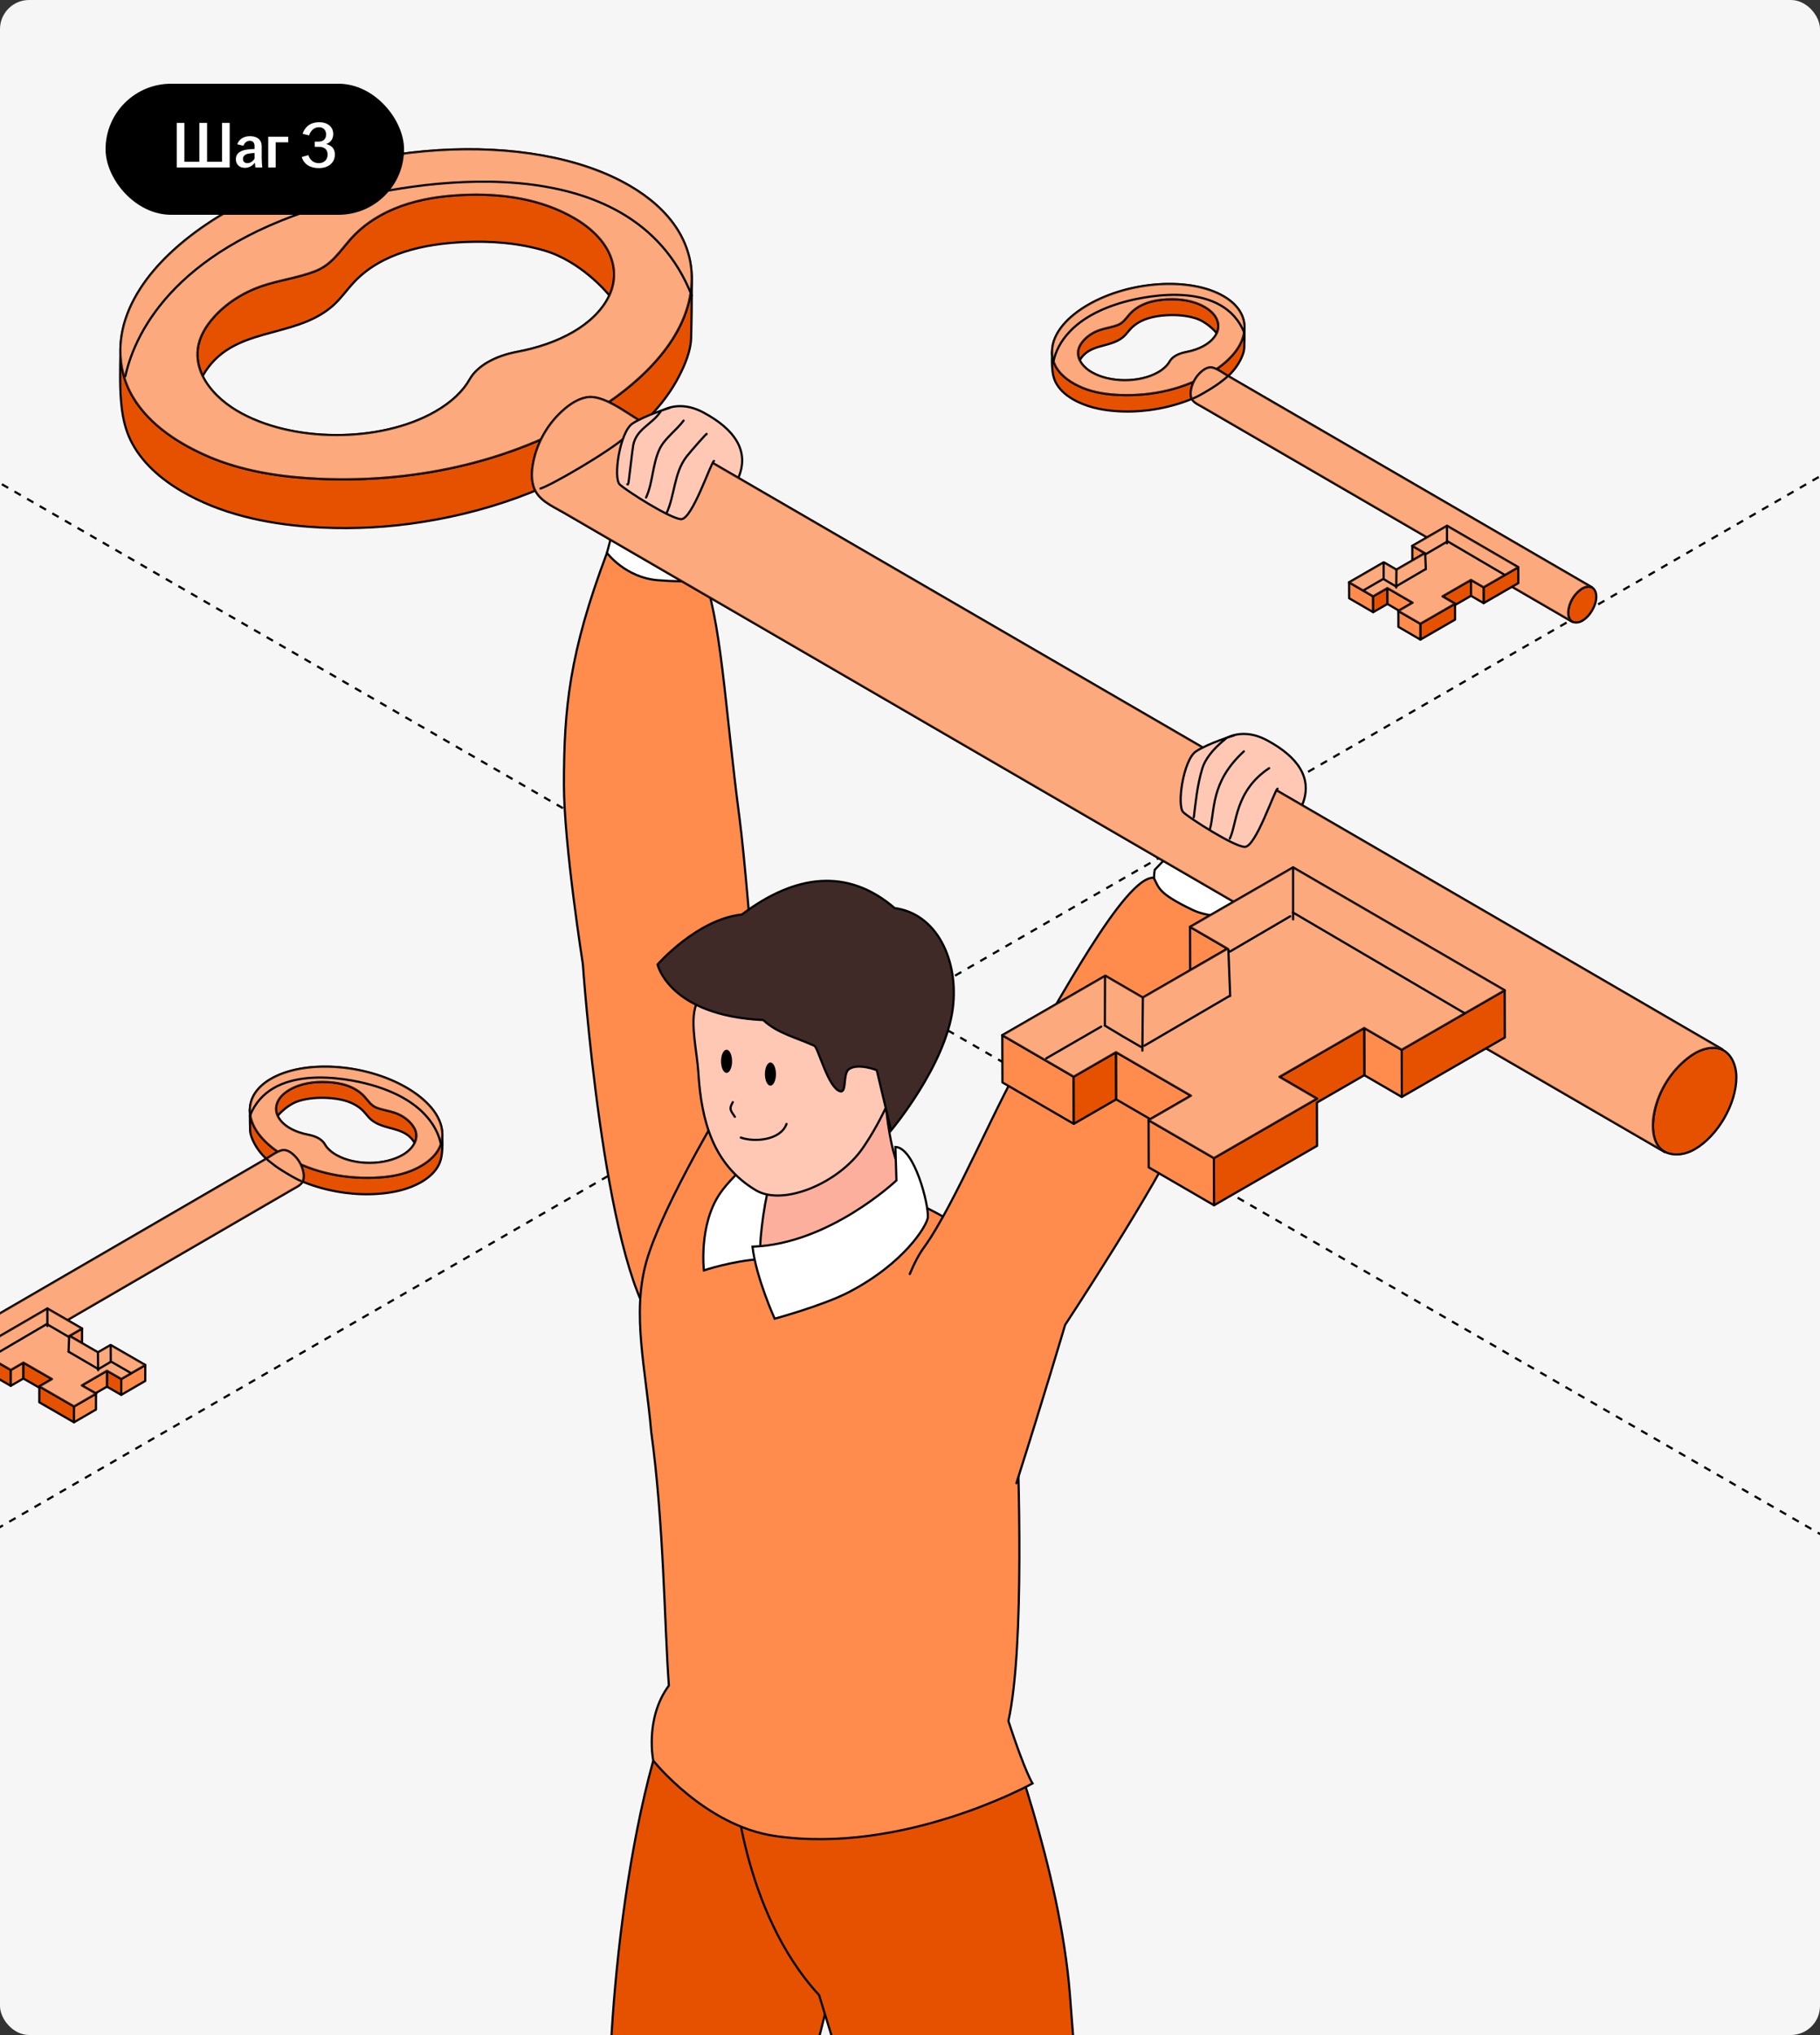
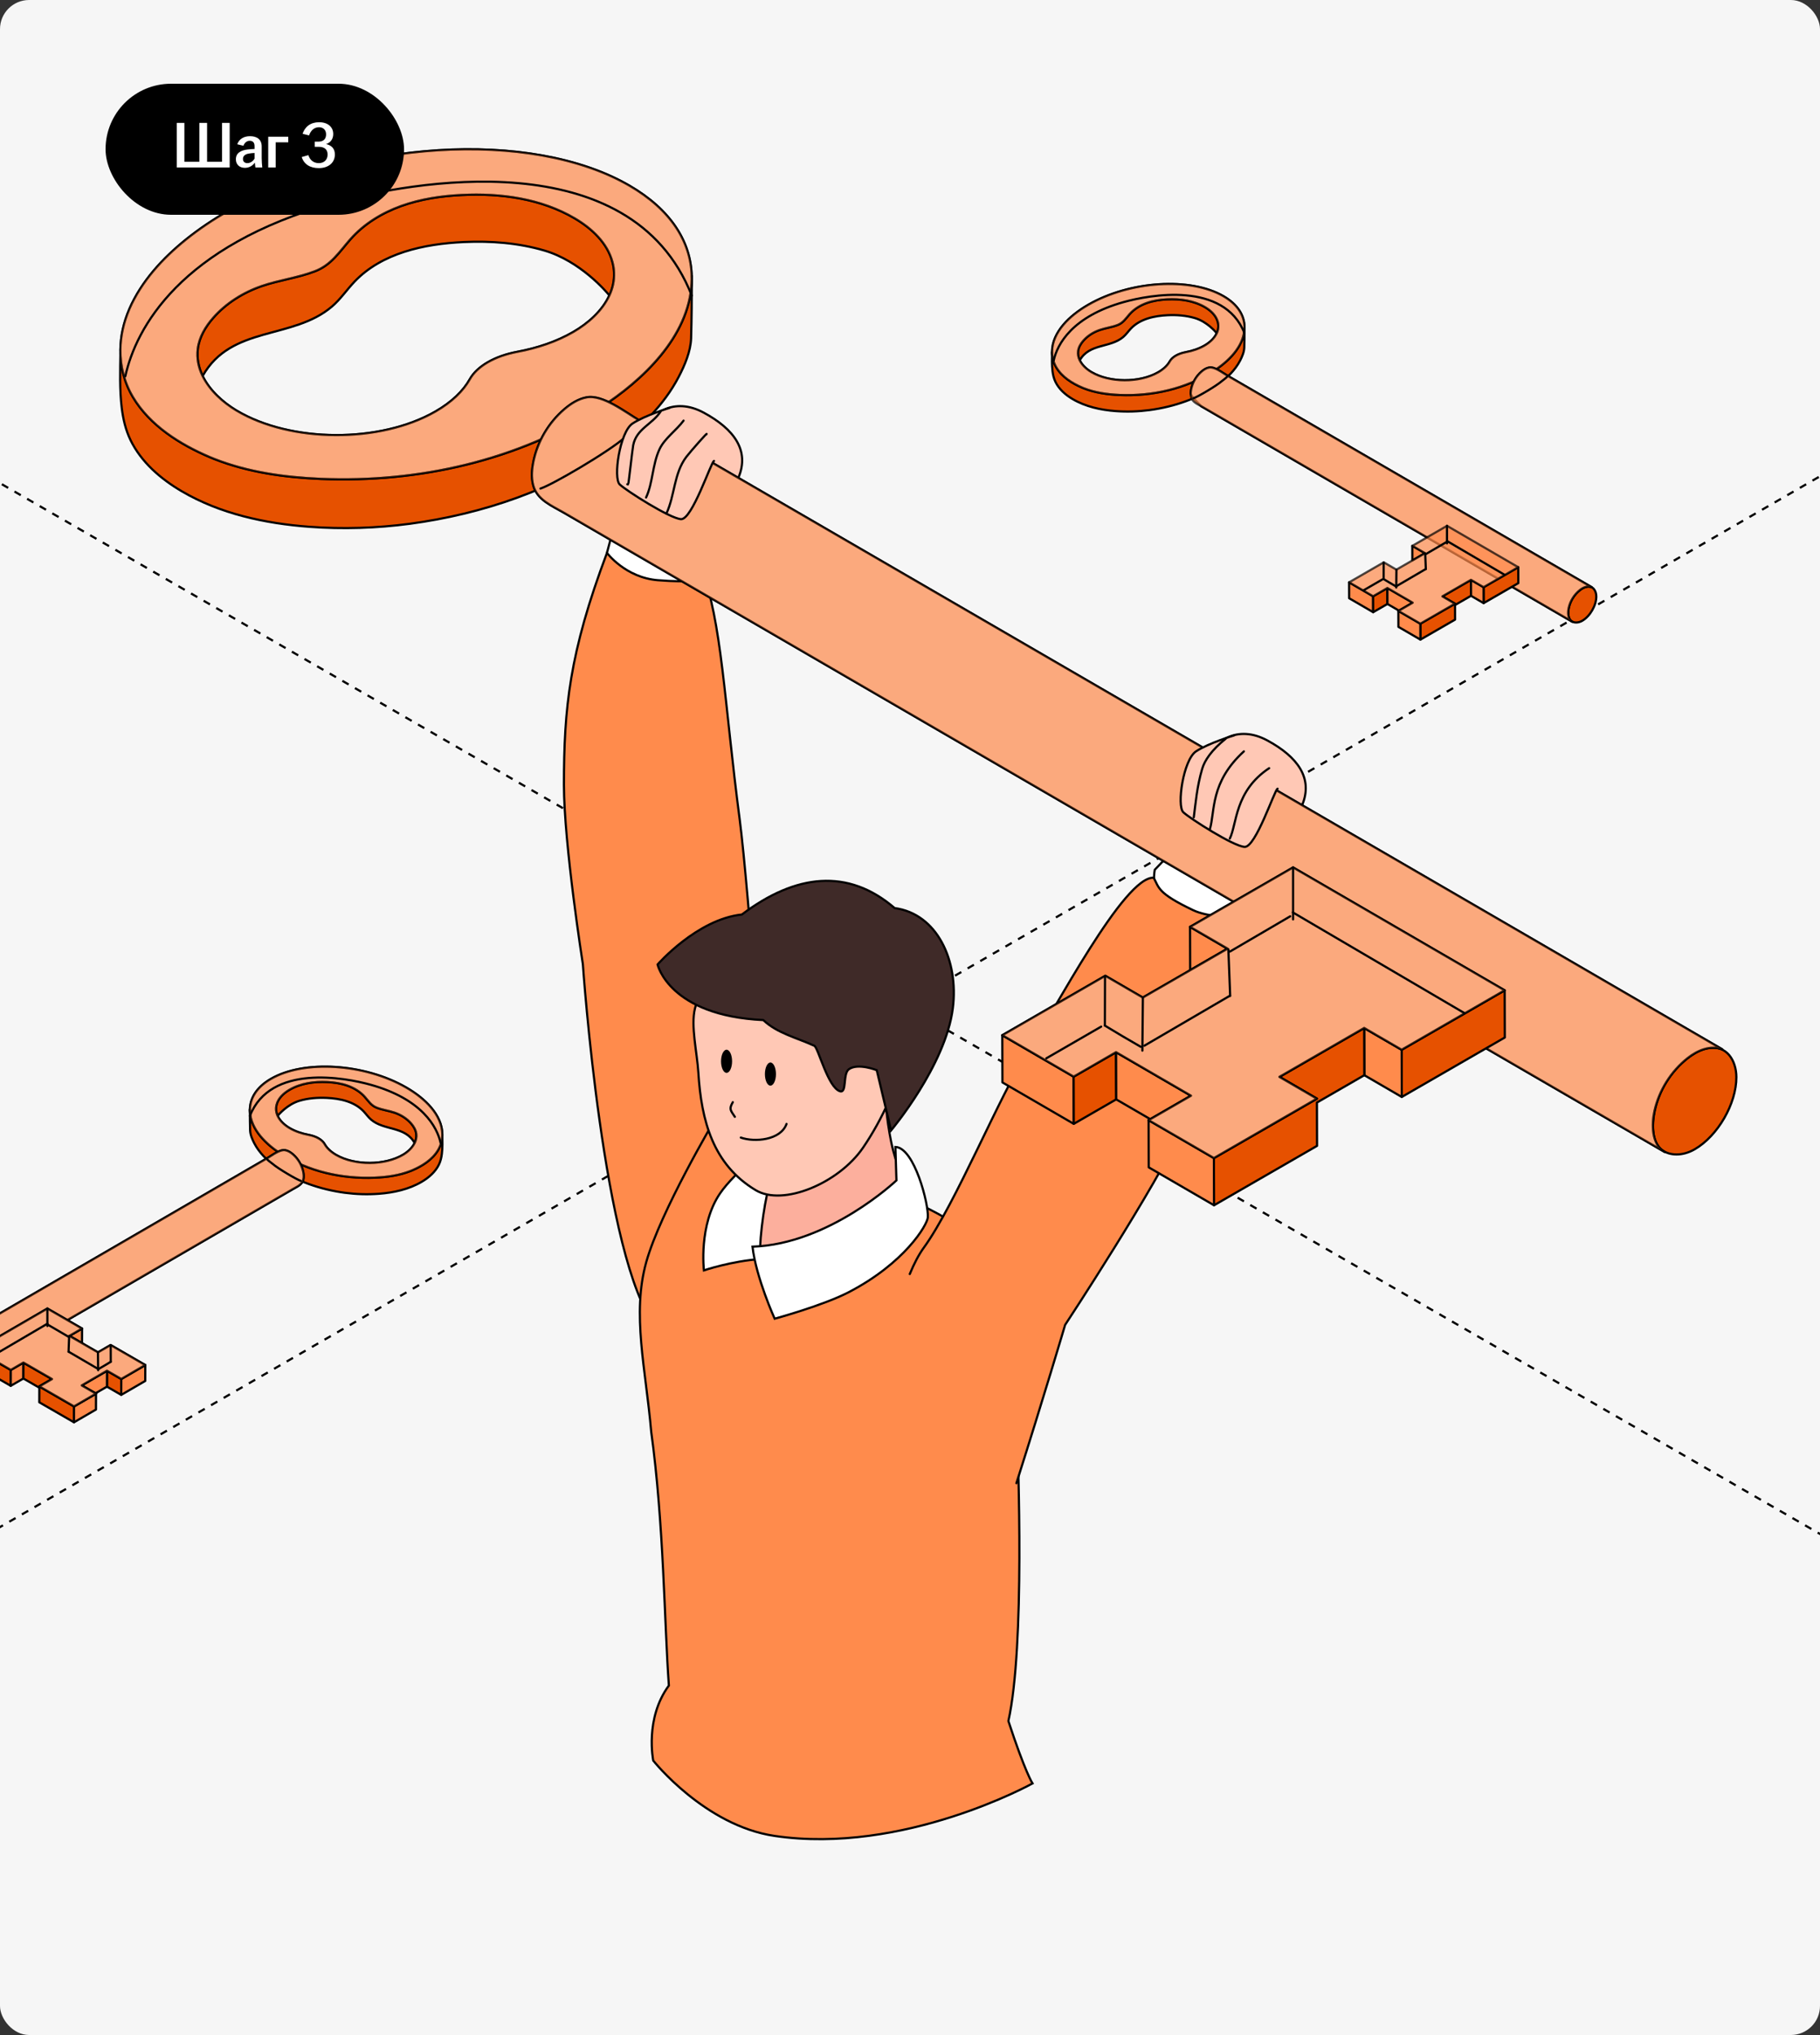
<svg xmlns="http://www.w3.org/2000/svg" width="500" height="559" viewBox="0 0 500 559" fill="none">
  <rect x="0" y="0" width="500" height="559" fill="#333333" stroke="none" />
  <g clip-path="url(#clip0_5518_6132)">
    <rect width="500" height="559" rx="8" fill="#F6F6F6" />
    <path d="M-869 -368.934L1093.16 763.786" stroke="black" stroke-width="0.6" stroke-linejoin="round" stroke-dasharray="2 2" />
    <path d="M1313.75 -338.934L-648.409 793.786" stroke="black" stroke-width="0.6" stroke-linejoin="round" stroke-dasharray="2 2" />
    <path d="M210.895 317.122C210.895 317.122 205.739 244.334 203.218 225.149C198.952 192.632 198.303 170.568 192.655 156.132C190.097 149.591 169.222 145.296 166.755 151.863C156.368 179.443 154.926 194.637 154.926 215.632C154.926 231.877 160.126 264.848 160.126 264.848C160.126 264.848 165.743 346.546 180.101 364.244C194.459 381.96 210.895 317.122 210.895 317.122Z" fill="#FF8B4C" stroke="black" stroke-width="0.597" stroke-miterlimit="10" stroke-linecap="round" />
-     <path d="M211.364 608.46C226.388 555.628 235.592 526.191 233.162 499.574C229.874 463.653 179.465 483.624 179.465 483.624C172.794 507.944 169.372 536.568 168.037 558.471C167.102 573.841 165.096 614.955 156.368 705.808C155.307 716.871 182.315 725.163 198.622 719.316C206.729 662.001 203.467 660.072 211.364 608.46Z" fill="#E65100" stroke="black" stroke-width="0.597" stroke-miterlimit="10" stroke-linecap="round" />
-     <path d="M307.056 770.611C308.418 762.948 303.538 716.406 298.592 630.869C297.65 592.164 295.864 573.114 293.93 547.922C291.285 513.443 275.622 472.834 275.622 472.834L201.643 487.833C201.643 487.833 203.522 524.713 225.032 548.054C232.898 573.699 244.691 611.185 252.171 658.762C270.156 720.195 259.841 761.86 262.698 773.524C269.718 778.898 286.853 791.356 307.056 770.611Z" fill="#E65100" stroke="black" stroke-width="0.597" stroke-miterlimit="10" stroke-linecap="round" />
    <path d="M183.756 463.007C177.059 472.069 179.464 483.626 179.464 483.626C179.464 483.626 193.6 501.467 212.767 504.31C248.197 509.567 283.656 489.901 283.656 489.901C283.656 489.901 281.616 486.755 277.03 472.755C281.627 452.136 279.693 401.448 279.39 391.895C278.909 376.854 282.356 345.949 256.578 332.832C230.795 319.705 201.587 293.355 196.395 307.552C196.395 307.552 181.418 332.793 177.536 346.708C173.544 361.021 177.396 375.898 178.895 393.223C182.399 418.68 182.5 445.905 183.756 463.007Z" fill="#FF8B4C" stroke="black" stroke-width="0.597" stroke-miterlimit="10" stroke-linecap="round" />
    <path d="M214.095 299.188C214.095 299.188 214.985 317.971 210.551 326.607C206.114 335.233 204.761 347.13 217.214 351.183C229.664 355.239 249.9 336.767 250.925 330.919C248.272 323.898 246.222 320.511 244.814 313.604C242.169 300.641 243.336 290.391 243.336 290.391L234.947 292.913L214.095 299.188Z" fill="#FCAF9D" stroke="black" stroke-width="0.597" stroke-miterlimit="10" stroke-linecap="round" />
    <path d="M211.877 314.218C211.877 314.218 201.927 321.818 197.822 327.806C191.889 336.468 193.385 348.961 193.385 348.961C193.385 348.961 200.982 346.387 208.998 345.843C208.279 343.481 209.721 331.299 211.297 325.757C215.252 311.794 211.877 314.218 211.877 314.218Z" fill="white" stroke="black" stroke-width="0.597" stroke-miterlimit="10" stroke-linecap="round" />
    <path d="M245.992 315.062L246.274 324.248C246.274 324.248 227.819 341.778 206.729 342.454C207.707 350.955 212.822 362.239 212.822 362.239C212.822 362.239 226.111 358.618 233.146 354.967C248.529 346.972 254.71 336.554 254.896 334.407C255.181 330.906 251.221 315.241 245.992 315.062Z" fill="white" stroke="black" stroke-width="0.597" stroke-miterlimit="10" stroke-linecap="round" />
    <path d="M242.56 261.329C216.392 236.885 194.144 263.949 190.919 277.039C189.736 281.835 191.512 289.089 191.856 294.642C192.671 307.888 195.904 319.927 207.627 326.943C215.128 331.423 230.413 325.034 237.091 315.269C247.478 300.075 256.385 274.241 242.56 261.329Z" fill="#FFC8B5" stroke="black" stroke-width="0.597" stroke-miterlimit="10" stroke-linecap="round" />
    <path d="M180.646 264.944C180.646 264.944 183.794 278.972 209.696 280.211C213.504 283.821 218.857 285.051 223.708 287.268C224.792 287.763 227.445 298.774 230.782 299.763C232.72 300.338 231.486 294.926 233.217 293.703C235.723 291.937 240.861 293.97 240.861 293.97L244.801 310.521C244.801 310.521 259.788 292.742 261.773 276.923C263.409 263.91 257.471 251.011 245.787 249.443C232.974 238.429 218.624 240.033 203.813 251.209C191.484 252.511 180.646 264.944 180.646 264.944Z" fill="#3F2A28" stroke="black" stroke-width="0.597" stroke-miterlimit="10" stroke-linecap="round" />
    <path d="M317.245 238.924L322.787 233.105C324.94 230.833 328.461 230.583 330.927 232.508C332.698 233.889 334.756 235.378 336.511 236.376C339.531 238.095 342.337 239.405 344.348 240.27C346.121 241.036 346.931 243.05 346.238 244.85L341.33 257.415C341.33 257.415 314.377 256.239 317.245 238.924Z" fill="white" stroke="black" stroke-width="0.597" stroke-miterlimit="10" stroke-linecap="round" />
    <path d="M279.228 407.421C286.667 384.07 292.615 363.94 292.615 363.94C292.615 363.94 317.557 326.084 325.056 309.554C334.167 289.461 344.267 274.774 343.822 252.282C338.407 252.122 331.657 251.873 327.764 250.01C317.959 245.323 318.448 243.87 316.952 241.108C308.863 240.636 289.82 277.403 282.321 288.969C274.812 300.537 262.458 330.8 253.81 342.705C252.438 344.59 251.128 347.063 249.938 349.972" fill="#FF8B4C" />
    <path d="M279.228 407.421C286.667 384.07 292.615 363.94 292.615 363.94C292.615 363.94 317.557 326.084 325.056 309.554C334.167 289.461 344.267 274.774 343.822 252.282C338.407 252.122 331.657 251.873 327.764 250.01C317.959 245.323 318.448 243.87 316.952 241.108C308.863 240.636 289.82 277.403 282.321 288.969C274.812 300.537 262.458 330.8 253.81 342.705C252.438 344.59 251.128 347.063 249.938 349.972" stroke="black" stroke-width="0.597" stroke-miterlimit="10" stroke-linecap="round" />
    <path d="M325.094 232.642C325.094 232.642 327.685 216.157 330.516 209.785C333.351 203.414 339.949 198.931 348.206 203.414C356.463 207.896 360.837 213.759 357.71 221.218C354.584 228.668 343.298 244.004 343.298 244.004C343.298 244.004 331.231 239.45 325.094 232.642Z" fill="#FFC8B5" stroke="black" stroke-width="0.597" stroke-miterlimit="10" stroke-linecap="round" />
    <path d="M170.262 142.605C170.262 142.605 172.855 126.119 175.687 119.748C178.519 113.376 185.119 108.894 193.376 113.376C201.633 117.859 206.005 123.722 202.878 131.181C199.754 138.631 189.973 151.882 189.973 151.882C189.973 151.882 176.399 149.413 170.262 142.605Z" fill="#FFC8B5" stroke="black" stroke-width="0.597" stroke-miterlimit="10" stroke-linecap="round" />
    <path d="M170.262 138.666L166.744 151.872C166.744 151.872 171.805 158.681 180.773 159.384C189.732 160.089 192.548 159.278 192.548 159.278L192.931 147.72C192.931 147.72 189.509 148.094 181.485 145.733C173.461 143.371 170.262 138.666 170.262 138.666Z" fill="white" stroke="black" stroke-width="0.597" stroke-miterlimit="10" stroke-linecap="round" />
    <path d="M35.535 84.885C38.852 77.272 44.684 70.947 51.083 65.794C54.69 62.889 58.559 60.312 62.57 57.996C96.485 38.427 145.887 35.3 172.926 50.997C184.254 57.572 189.836 66.404 190.026 75.894C190.037 76.053 190.037 76.217 190.037 76.371V76.705C190.032 77.081 190.021 77.463 190 77.839C189.209 92.546 176.534 104.506 164.914 111.992C142.369 126.508 114.96 132.647 88.154 131.539C78.184 131.12 68.141 129.721 58.855 126.068C58.473 125.914 58.091 125.766 57.71 125.601C49.422 122.07 41.129 116.912 36.443 108.965C34.082 104.962 33.021 100.551 33.069 96.124C33.112 92.313 33.977 88.485 35.542 84.885H35.535ZM64.995 112.777C79.888 121.684 104.486 121.763 119.65 113.021C124.111 110.449 127.253 107.401 129.073 104.162C130.076 102.375 131.795 100.785 134.028 99.491C136.262 98.203 139.027 97.217 142.115 96.639C147.717 95.594 152.992 93.792 157.443 91.215C161.556 88.845 165.45 85.389 167.392 81.158C168.299 79.207 168.782 77.092 168.681 74.839C168.644 73.921 168.501 72.972 168.247 72.013C166.878 66.764 162.585 62.751 157.905 60C148.662 54.555 137.557 53.028 126.844 53.563C121.209 53.839 115.565 54.672 110.253 56.575C104.947 58.478 99.971 61.505 96.251 65.741C93.179 69.24 91.014 72.792 86.493 74.526C81.761 76.339 76.678 76.938 71.903 78.587C66.809 80.342 62.093 83.295 58.548 87.345C56.447 89.742 54.733 92.615 54.334 95.78C54.001 98.452 54.542 100.97 55.655 103.255C57.598 107.258 61.264 110.55 64.984 112.777H64.995Z" fill="#F2F2F2" stroke="black" stroke-width="0.6" stroke-miterlimit="10" stroke-linecap="round" stroke-linejoin="round" />
    <path d="M55.682 103.26C63.572 89.328 80.397 93.394 91.174 84.222C93.528 82.218 95.258 79.615 97.386 77.378C104.883 69.505 116.487 66.987 127.412 66.489C134.867 66.149 142.396 66.722 149.553 68.821C159.417 71.721 166.532 80.077 167.418 81.158C168.325 79.207 168.808 77.092 168.708 74.839C168.671 73.921 168.527 72.972 168.272 72.013C166.903 66.764 162.611 62.751 157.931 60C148.688 54.555 137.583 53.028 126.871 53.563C121.236 53.839 115.59 54.671 110.279 56.575C104.974 58.478 99.996 61.505 96.277 65.741C93.205 69.24 91.04 72.792 86.52 74.526C81.786 76.339 76.703 76.938 71.928 78.587C66.835 80.342 62.118 83.295 58.573 87.345C56.473 89.741 54.758 92.615 54.361 95.78C54.026 98.452 54.568 100.97 55.682 103.255V103.26Z" fill="#E65100" stroke="black" stroke-width="0.6" stroke-miterlimit="10" stroke-linecap="round" stroke-linejoin="round" />
    <path d="M190.026 75.904C190.037 76.064 190.037 76.228 190.037 76.382V75.814C190.032 75.841 190.032 75.878 190.026 75.904Z" fill="#49331E" stroke="black" stroke-width="0.6" stroke-miterlimit="10" stroke-linecap="round" stroke-linejoin="round" />
    <path d="M35.859 120.895C38.799 126.934 44.12 131.536 49.915 134.939C60.462 141.132 72.767 143.798 84.971 144.705C94.165 145.389 103.425 145.092 112.56 143.883C132.342 141.248 152.848 134.441 169.036 122.592C175.987 117.508 182.433 111.241 186.45 103.533C188.106 100.357 189.75 96.513 189.861 92.93C190.021 87.564 190.053 82.114 190.053 76.723C190.048 77.099 190.037 77.481 190.016 77.857C189.225 92.564 176.549 104.524 164.93 112.01C142.385 126.526 114.975 132.665 88.169 131.557C78.2 131.138 68.156 129.738 58.871 126.086C58.488 125.932 58.107 125.783 57.724 125.619C53.538 123.838 49.511 121.717 45.845 119.008C42.205 116.32 38.905 113.06 36.566 109.163C34.321 105.425 33.153 101.142 33.084 96.784C33.005 101.868 32.829 107.026 33.45 112.079C33.822 115.117 34.517 118.144 35.87 120.906L35.859 120.895Z" fill="#E65100" stroke="black" stroke-width="0.6" stroke-miterlimit="10" stroke-linecap="round" stroke-linejoin="round" />
    <path opacity="0.7" d="M35.535 84.885C38.852 77.272 44.684 70.947 51.083 65.794C54.69 62.889 58.559 60.312 62.57 57.996C96.485 38.427 145.887 35.3 172.926 50.997C184.254 57.572 189.836 66.404 190.026 75.894C190.037 76.053 190.037 76.217 190.037 76.371V76.705C190.032 77.081 190.021 77.463 190 77.839C189.209 92.546 176.534 104.506 164.914 111.992C142.369 126.508 114.96 132.647 88.154 131.539C78.184 131.12 68.141 129.721 58.855 126.068C58.473 125.914 58.091 125.766 57.71 125.601C49.422 122.07 41.129 116.912 36.443 108.965C34.082 104.962 33.021 100.551 33.069 96.124C33.112 92.313 33.977 88.485 35.542 84.885H35.535ZM64.995 112.777C79.888 121.684 104.486 121.763 119.65 113.021C124.111 110.449 127.253 107.401 129.073 104.162C130.076 102.375 131.795 100.785 134.028 99.491C136.262 98.203 139.027 97.217 142.115 96.639C147.717 95.594 152.992 93.792 157.443 91.215C161.556 88.845 165.45 85.389 167.392 81.158C168.299 79.207 168.782 77.092 168.681 74.839C168.644 73.921 168.501 72.972 168.247 72.013C166.878 66.764 162.585 62.751 157.905 60C148.662 54.555 137.557 53.028 126.844 53.563C121.209 53.839 115.565 54.672 110.253 56.575C104.947 58.478 99.971 61.505 96.251 65.741C93.179 69.24 91.014 72.792 86.493 74.526C81.761 76.339 76.678 76.938 71.903 78.587C66.809 80.342 62.093 83.295 58.548 87.345C56.447 89.742 54.733 92.615 54.334 95.78C54.001 98.452 54.542 100.97 55.655 103.255C57.598 107.258 61.264 110.55 64.984 112.777H64.995Z" fill="#FF8B4C" stroke="black" stroke-width="0.6" stroke-miterlimit="10" stroke-linecap="round" stroke-linejoin="round" />
    <path d="M456.521 315.838C454.505 314.259 453.858 311.337 454.197 307.769C454.85 300.903 458.554 294.388 464.119 290.305C465.669 289.172 467.399 288.201 469.293 287.877C474.418 287.008 477.007 291.351 477.023 295.894C477.045 303.168 471.924 312.036 465.584 315.695C462.156 317.673 458.617 317.482 456.521 315.838Z" fill="#E65100" stroke="black" stroke-width="0.6" stroke-miterlimit="10" stroke-linecap="round" stroke-linejoin="round" />
    <path d="M146.151 129.829C146.187 128.854 146.326 127.878 146.517 126.924C147.642 121.32 150.693 116.119 155.039 112.403C156.805 110.892 158.837 109.598 161.119 109.158C165.602 108.294 171.821 113.257 175.789 115.563C180.761 118.447 466.407 284.259 473.156 288.241C469.792 287.016 466.237 288.591 463.595 290.69C459.043 294.306 455.785 299.512 454.522 305.185C453.737 308.71 453.647 314.399 457.329 316.44C452.463 313.662 164.78 146.572 154.89 140.83C151.616 138.927 147.599 137.331 146.511 133.381C146.194 132.226 146.098 131.033 146.146 129.835L146.151 129.829Z" fill="#F2F2F2" stroke="black" stroke-width="0.6" stroke-miterlimit="10" stroke-linecap="round" stroke-linejoin="round" />
    <path opacity="0.7" d="M146.151 129.829C146.187 128.854 146.326 127.878 146.517 126.924C147.642 121.32 150.693 116.119 155.039 112.403C156.805 110.892 158.837 109.598 161.119 109.158C165.602 108.294 171.821 113.257 175.789 115.563C180.761 118.447 466.407 284.259 473.156 288.241C469.792 287.016 466.237 288.591 463.595 290.69C459.043 294.306 455.785 299.512 454.522 305.185C453.737 308.71 453.647 314.399 457.329 316.44C452.463 313.662 164.78 146.572 154.89 140.83C151.616 138.927 147.599 137.331 146.511 133.381C146.194 132.226 146.098 131.033 146.146 129.835L146.151 129.829Z" fill="#FF8B4C" stroke="black" stroke-width="0.6" stroke-miterlimit="10" stroke-linecap="round" stroke-linejoin="round" />
    <path d="M326.973 266.509L326.936 254.607L337.234 260.588L326.973 266.509Z" fill="#FF8B4C" stroke="black" stroke-width="0.6" stroke-miterlimit="10" stroke-linecap="round" stroke-linejoin="round" />
    <path d="M413.371 272.029L413.408 284.996L385.107 301.326L385.069 288.358L413.371 272.029Z" fill="#E65100" stroke="black" stroke-width="0.6" stroke-miterlimit="10" stroke-linecap="round" stroke-linejoin="round" />
    <path d="M385.073 288.366L385.111 301.334L374.818 295.353L374.781 282.385L385.073 288.366Z" fill="#FF8B4C" stroke="black" stroke-width="0.6" stroke-miterlimit="10" stroke-linecap="round" stroke-linejoin="round" />
    <path d="M294.956 295.751L294.994 308.718L275.393 297.335L275.356 284.367L294.956 295.751Z" fill="#FF8B4C" stroke="black" stroke-width="0.6" stroke-miterlimit="10" stroke-linecap="round" stroke-linejoin="round" />
    <path d="M306.599 289.027L306.637 301.995L294.995 308.712L294.958 295.745L306.599 289.027Z" fill="#E65100" stroke="black" stroke-width="0.6" stroke-miterlimit="10" stroke-linecap="round" stroke-linejoin="round" />
    <path d="M327.207 300.982L316.027 307.435L306.652 301.995L306.615 289.027L327.207 300.982Z" fill="#FF8B4C" stroke="black" stroke-width="0.6" stroke-miterlimit="10" stroke-linecap="round" stroke-linejoin="round" />
    <path d="M361.786 301.795L351.493 295.814L374.776 282.385L374.812 295.353L361.792 302.866L361.824 314.762L333.522 331.085L333.49 318.118L361.786 301.795Z" fill="#E65100" stroke="black" stroke-width="0.6" stroke-miterlimit="10" stroke-linecap="round" stroke-linejoin="round" />
    <path d="M333.523 331.077L315.589 320.665L315.553 307.697L333.492 318.11L333.523 331.077Z" fill="#FF8B4C" stroke="black" stroke-width="0.6" stroke-miterlimit="10" stroke-linecap="round" stroke-linejoin="round" />
    <path d="M306.598 289.03L294.956 295.747L275.356 284.364L303.653 268.035L313.951 274.016L326.971 266.508L337.233 260.587L326.935 254.606L355.242 238.277L413.367 272.033L385.065 288.362L374.773 282.381L351.49 295.81L361.783 301.791L333.487 318.114L315.548 307.702L316.009 307.437L327.19 300.984L306.598 289.03Z" fill="#F2F2F2" stroke="black" stroke-width="0.6" stroke-miterlimit="10" stroke-linecap="round" stroke-linejoin="round" />
    <path opacity="0.7" d="M306.598 289.03L294.956 295.747L275.356 284.364L303.653 268.035L313.951 274.016L326.971 266.508L337.233 260.587L326.935 254.606L355.242 238.277L413.367 272.033L385.065 288.362L374.773 282.381L351.49 295.81L361.783 301.791L333.487 318.114L315.548 307.702L316.009 307.437L327.19 300.984L306.598 289.03Z" fill="#FF8B4C" stroke="black" stroke-width="0.6" stroke-miterlimit="10" stroke-linecap="round" stroke-linejoin="round" />
    <path d="M34.432 103.339C37.315 90.18 49.491 67.526 91.552 55.774C112.559 49.905 173.301 38.596 190.053 81.212" stroke="black" stroke-width="0.6" stroke-miterlimit="10" stroke-linecap="round" stroke-linejoin="round" />
    <path d="M148.464 134.209C151.506 133.273 167.035 124.26 171.79 120.074C173.078 118.941 174.751 118.013 175.832 116.711" stroke="black" stroke-width="0.6" stroke-miterlimit="10" stroke-linecap="round" stroke-linejoin="round" />
    <path d="M287.453 290.711L302.52 282.004" stroke="black" stroke-width="0.6" stroke-miterlimit="10" stroke-linecap="round" stroke-linejoin="round" />
    <path d="M303.53 281.723L308.405 284.651L313.395 287.553" stroke="black" stroke-width="0.6" stroke-miterlimit="10" stroke-linecap="round" stroke-linejoin="round" />
    <path d="M314.389 287.242L337.93 273.492" stroke="black" stroke-width="0.6" stroke-miterlimit="10" stroke-linecap="round" stroke-linejoin="round" />
    <path d="M313.977 274.117L313.837 288.598" stroke="black" stroke-width="0.6" stroke-miterlimit="10" stroke-linecap="round" stroke-linejoin="round" />
    <path d="M337.463 260.773L337.959 273.59" stroke="black" stroke-width="0.6" stroke-miterlimit="10" stroke-linecap="round" stroke-linejoin="round" />
    <path d="M337.895 261.391L354.445 251.707" stroke="black" stroke-width="0.6" stroke-miterlimit="10" stroke-linecap="round" stroke-linejoin="round" />
    <path d="M355.238 238.225V252.553" stroke="black" stroke-width="0.6" stroke-miterlimit="10" stroke-linecap="round" stroke-linejoin="round" />
    <path d="M402.307 278.287L355.174 250.631" stroke="black" stroke-width="0.6" stroke-miterlimit="10" stroke-linecap="round" stroke-linejoin="round" />
    <path d="M303.542 281.699L303.58 268.152" stroke="black" stroke-width="0.6" stroke-miterlimit="10" stroke-linecap="round" stroke-linejoin="round" />
    <path d="M339.009 202.023C339.009 202.023 332.083 204.093 328.591 206.383C325.099 208.673 323.212 221.389 325.099 223.136C326.989 224.883 338.852 232.457 341.916 232.635C344.981 232.822 350.173 216.916 350.984 216.648" fill="#FFC8B5" />
    <path d="M339.009 202.023C339.009 202.023 332.083 204.093 328.591 206.383C325.099 208.673 323.212 221.389 325.099 223.136C326.989 224.883 338.852 232.457 341.916 232.635C344.981 232.822 350.173 216.916 350.984 216.648" stroke="black" stroke-width="0.597" stroke-miterlimit="10" stroke-linecap="round" />
    <path d="M183.954 112.047C183.954 112.047 177.255 114.054 173.766 116.344C170.274 118.635 168.385 131.351 170.274 133.098C172.161 134.853 184.027 142.419 187.089 142.606C190.153 142.793 195.346 126.886 196.156 126.619" fill="#FFC8B5" />
    <path d="M183.954 112.047C183.954 112.047 177.255 114.054 173.766 116.344C170.274 118.635 168.385 131.351 170.274 133.098C172.161 134.853 184.027 142.419 187.089 142.606C190.153 142.793 195.346 126.886 196.156 126.619" stroke="black" stroke-width="0.597" stroke-miterlimit="10" stroke-linecap="round" />
    <path d="M210.139 295.041C210.139 293.286 210.817 291.861 211.655 291.861C212.494 291.861 213.175 293.286 213.175 295.041C213.175 296.797 212.494 298.222 211.655 298.222C210.817 298.222 210.139 296.797 210.139 295.041Z" fill="black" />
    <path d="M198.086 291.53C198.086 289.774 198.767 288.35 199.605 288.35C200.444 288.35 201.122 289.774 201.122 291.53C201.122 293.286 200.444 294.71 199.605 294.71C198.767 294.71 198.086 293.286 198.086 291.53Z" fill="black" />
    <path d="M201.88 306.782C200.689 304.979 200.221 304.668 201.321 302.76" stroke="black" stroke-width="0.597" stroke-miterlimit="10" stroke-linecap="round" />
    <path d="M216.077 308.736C214.467 313.237 207.266 313.822 203.523 312.484" stroke="black" stroke-width="0.597" stroke-miterlimit="10" stroke-linecap="round" />
    <path d="M194.072 119.313C194.732 118.303 189.627 124.078 188.54 125.519C185.1 130.074 185.434 136.028 183.061 141.113" stroke="black" stroke-width="0.597" stroke-miterlimit="10" stroke-linecap="round" />
    <path d="M187.793 115.543C185.86 118.173 182.573 120.419 181.183 123.399C179.226 127.588 179.366 132.653 177.494 136.664" stroke="black" stroke-width="0.597" stroke-miterlimit="10" stroke-linecap="round" />
    <path d="M181.491 113.039C179.162 116.605 174.839 117.764 173.956 122.309C173.747 123.382 172.675 133.009 172.587 133.054C172.512 133.092 172.419 133.035 172.336 133.025" stroke="black" stroke-width="0.597" stroke-miterlimit="10" stroke-linecap="round" />
    <path d="M348.663 211.018C339.168 217.314 339.836 226.392 337.854 230.361" stroke="black" stroke-width="0.597" stroke-miterlimit="10" stroke-linecap="round" />
    <path d="M341.727 206.395C332.383 214.959 333.864 222.777 332.365 227.846" stroke="black" stroke-width="0.597" stroke-miterlimit="10" stroke-linecap="round" />
    <path d="M336.735 202.914C332.793 206.093 330.95 208.89 330.272 211.186C328.83 216.066 328.483 220.545 327.963 224.508" stroke="black" stroke-width="0.597" stroke-miterlimit="10" stroke-linecap="round" />
    <path d="M120.687 307.781C119.57 305.216 117.606 303.086 115.451 301.351C114.236 300.372 112.933 299.504 111.582 298.724C100.16 292.134 83.522 291.08 74.415 296.367C70.6 298.581 68.72 301.556 68.656 304.752C68.652 304.806 68.652 304.861 68.652 304.913V305.025C68.654 305.152 68.658 305.281 68.665 305.407C68.931 310.361 73.2 314.389 77.114 316.91C84.706 321.799 93.938 323.867 102.966 323.493C106.323 323.352 109.706 322.881 112.833 321.651C112.962 321.599 113.091 321.549 113.219 321.494C116.01 320.304 118.803 318.567 120.381 315.891C121.177 314.542 121.534 313.057 121.518 311.566C121.503 310.282 121.212 308.993 120.685 307.781H120.687ZM110.766 317.174C105.75 320.174 97.465 320.201 92.358 317.257C90.856 316.39 89.798 315.364 89.184 314.273C88.847 313.671 88.268 313.135 87.516 312.7C86.763 312.266 85.832 311.934 84.792 311.739C82.905 311.387 81.129 310.78 79.63 309.912C78.245 309.114 76.933 307.95 76.279 306.525C75.973 305.868 75.811 305.156 75.845 304.397C75.857 304.088 75.906 303.768 75.991 303.445C76.452 301.677 77.898 300.326 79.474 299.399C82.587 297.565 86.327 297.051 89.935 297.231C91.833 297.324 93.734 297.605 95.523 298.246C97.31 298.887 98.986 299.906 100.239 301.333C101.273 302.511 102.002 303.708 103.525 304.292C105.119 304.902 106.831 305.104 108.439 305.659C110.155 306.25 111.743 307.245 112.937 308.609C113.645 309.416 114.222 310.384 114.356 311.45C114.468 312.35 114.286 313.198 113.911 313.968C113.257 315.316 112.022 316.424 110.769 317.174H110.766Z" fill="#F2F2F2" stroke="black" stroke-width="0.6" stroke-miterlimit="10" stroke-linecap="round" stroke-linejoin="round" />
    <path d="M113.906 313.967C111.249 309.275 105.583 310.644 101.953 307.555C101.16 306.88 100.578 306.003 99.861 305.25C97.336 302.598 93.428 301.75 89.748 301.582C87.237 301.468 84.702 301.661 82.291 302.368C78.969 303.345 76.573 306.159 76.275 306.523C75.969 305.866 75.806 305.154 75.84 304.395C75.853 304.086 75.901 303.766 75.987 303.443C76.448 301.675 77.894 300.324 79.47 299.397C82.583 297.563 86.323 297.049 89.931 297.229C91.828 297.322 93.73 297.602 95.519 298.243C97.305 298.884 98.982 299.904 100.234 301.331C101.269 302.509 101.998 303.705 103.52 304.289C105.115 304.9 106.827 305.102 108.435 305.657C110.15 306.248 111.739 307.243 112.933 308.607C113.64 309.414 114.217 310.382 114.351 311.448C114.464 312.348 114.281 313.196 113.906 313.965V313.967Z" fill="#E65100" stroke="black" stroke-width="0.6" stroke-miterlimit="10" stroke-linecap="round" stroke-linejoin="round" />
    <path d="M68.656 304.755C68.652 304.809 68.652 304.864 68.652 304.916V304.725C68.654 304.734 68.654 304.746 68.656 304.755Z" fill="#49331E" stroke="black" stroke-width="0.6" stroke-miterlimit="10" stroke-linecap="round" stroke-linejoin="round" />
    <path d="M120.581 319.907C119.591 321.94 117.799 323.49 115.848 324.637C112.295 326.722 108.151 327.62 104.041 327.926C100.944 328.156 97.826 328.056 94.749 327.649C88.087 326.761 81.181 324.469 75.728 320.478C73.388 318.766 71.217 316.655 69.864 314.059C69.306 312.989 68.752 311.695 68.715 310.488C68.661 308.681 68.65 306.845 68.65 305.029C68.652 305.156 68.656 305.285 68.663 305.411C68.929 310.365 73.198 314.393 77.112 316.914C84.704 321.803 93.936 323.871 102.964 323.497C106.321 323.356 109.704 322.885 112.831 321.655C112.96 321.603 113.089 321.553 113.217 321.498C114.627 320.898 115.984 320.183 117.218 319.271C118.444 318.366 119.556 317.268 120.344 315.955C121.1 314.696 121.493 313.254 121.516 311.786C121.543 313.498 121.602 315.236 121.393 316.937C121.268 317.96 121.033 318.98 120.578 319.91L120.581 319.907Z" fill="#E65100" stroke="black" stroke-width="0.6" stroke-miterlimit="10" stroke-linecap="round" stroke-linejoin="round" />
    <path opacity="0.7" d="M120.687 307.781C119.57 305.216 117.606 303.086 115.451 301.351C114.236 300.372 112.933 299.504 111.582 298.724C100.16 292.134 83.522 291.08 74.415 296.367C70.6 298.581 68.72 301.556 68.656 304.752C68.652 304.806 68.652 304.861 68.652 304.913V305.025C68.654 305.152 68.658 305.281 68.665 305.407C68.931 310.361 73.2 314.389 77.114 316.91C84.706 321.799 93.938 323.867 102.966 323.493C106.323 323.352 109.706 322.881 112.833 321.651C112.962 321.599 113.091 321.549 113.219 321.494C116.01 320.304 118.803 318.567 120.381 315.891C121.177 314.542 121.534 313.057 121.518 311.566C121.503 310.282 121.212 308.993 120.685 307.781H120.687ZM110.766 317.174C105.75 320.174 97.465 320.201 92.358 317.257C90.856 316.39 89.798 315.364 89.184 314.273C88.847 313.671 88.268 313.135 87.516 312.7C86.763 312.266 85.832 311.934 84.792 311.739C82.905 311.387 81.129 310.78 79.63 309.912C78.245 309.114 76.933 307.95 76.279 306.525C75.973 305.868 75.811 305.156 75.845 304.397C75.857 304.088 75.906 303.768 75.991 303.445C76.452 301.677 77.898 300.326 79.474 299.399C82.587 297.565 86.327 297.051 89.935 297.231C91.833 297.324 93.734 297.605 95.523 298.246C97.31 298.887 98.986 299.906 100.239 301.333C101.273 302.511 102.002 303.708 103.525 304.292C105.119 304.902 106.831 305.104 108.439 305.659C110.155 306.25 111.743 307.245 112.937 308.609C113.645 309.416 114.222 310.384 114.356 311.45C114.468 312.35 114.286 313.198 113.911 313.968C113.257 315.316 112.022 316.424 110.769 317.174H110.766Z" fill="#FF8B4C" stroke="black" stroke-width="0.6" stroke-miterlimit="10" stroke-linecap="round" stroke-linejoin="round" />
    <path d="M83.433 322.919C83.421 322.591 83.374 322.262 83.31 321.941C82.931 320.054 81.904 318.302 80.44 317.05C79.845 316.541 79.161 316.106 78.392 315.957C76.882 315.666 74.788 317.338 73.451 318.114C71.777 319.086 -24.426 374.931 -26.699 376.272C-25.566 375.86 -24.369 376.39 -23.479 377.097C-21.946 378.315 -20.849 380.068 -20.423 381.979C-20.159 383.166 -20.128 385.082 -21.369 385.77C-19.73 384.834 77.159 328.558 80.49 326.624C81.593 325.983 82.945 325.446 83.312 324.116C83.419 323.726 83.451 323.325 83.435 322.921L83.433 322.919Z" fill="#F2F2F2" stroke="black" stroke-width="0.6" stroke-miterlimit="10" stroke-linecap="round" stroke-linejoin="round" />
    <path opacity="0.7" d="M83.433 322.919C83.421 322.591 83.374 322.262 83.31 321.941C82.931 320.054 81.904 318.302 80.44 317.05C79.845 316.541 79.161 316.106 78.392 315.957C76.882 315.666 74.788 317.338 73.451 318.114C71.777 319.086 -24.426 374.931 -26.699 376.272C-25.566 375.86 -24.369 376.39 -23.479 377.097C-21.946 378.315 -20.849 380.068 -20.423 381.979C-20.159 383.166 -20.128 385.082 -21.369 385.77C-19.73 384.834 77.159 328.558 80.49 326.624C81.593 325.983 82.945 325.446 83.312 324.116C83.419 323.726 83.451 323.325 83.435 322.921L83.433 322.919Z" fill="#FF8B4C" stroke="black" stroke-width="0.6" stroke-miterlimit="10" stroke-linecap="round" stroke-linejoin="round" />
    <path d="M22.536 368.95L22.549 364.941L19.08 366.956L22.536 368.95Z" fill="#FF8B4C" stroke="black" stroke-width="0.6" stroke-miterlimit="10" stroke-linecap="round" stroke-linejoin="round" />
    <path d="M-6.566 370.811L-6.578 375.178L2.953 380.678L2.966 376.31L-6.566 370.811Z" fill="#E65100" stroke="black" stroke-width="0.6" stroke-miterlimit="10" stroke-linecap="round" stroke-linejoin="round" />
    <path d="M2.968 376.311L2.955 380.679L6.422 378.665L6.434 374.297L2.968 376.311Z" fill="#FF8B4C" stroke="black" stroke-width="0.6" stroke-miterlimit="10" stroke-linecap="round" stroke-linejoin="round" />
    <path d="M33.316 378.799L33.303 383.166L39.904 379.332L39.917 374.965L33.316 378.799Z" fill="#FF8B4C" stroke="black" stroke-width="0.6" stroke-miterlimit="10" stroke-linecap="round" stroke-linejoin="round" />
    <path d="M29.394 376.535L29.381 380.903L33.302 383.165L33.314 378.798L29.394 376.535Z" fill="#E65100" stroke="black" stroke-width="0.6" stroke-miterlimit="10" stroke-linecap="round" stroke-linejoin="round" />
    <path d="M22.459 380.561L26.224 382.735L29.382 380.903L29.394 376.535L22.459 380.561Z" fill="#FF8B4C" stroke="black" stroke-width="0.6" stroke-miterlimit="10" stroke-linecap="round" stroke-linejoin="round" />
    <path d="M10.809 380.834L14.276 378.82L6.434 374.297L6.422 378.665L10.807 381.195L10.796 385.201L20.328 390.699L20.339 386.332L10.809 380.834Z" fill="#E65100" stroke="black" stroke-width="0.6" stroke-miterlimit="10" stroke-linecap="round" stroke-linejoin="round" />
    <path d="M20.326 390.698L26.366 387.192L26.379 382.824L20.337 386.331L20.326 390.698Z" fill="#FF8B4C" stroke="black" stroke-width="0.6" stroke-miterlimit="10" stroke-linecap="round" stroke-linejoin="round" />
    <path d="M29.395 376.537L33.315 378.799L39.916 374.965L30.386 369.466L26.918 371.48L22.533 368.951L19.077 366.957L22.545 364.943L13.012 359.443L-6.564 370.812L2.967 376.312L6.434 374.297L14.275 378.82L10.809 380.835L20.338 386.332L26.38 382.825L26.225 382.736L22.459 380.563L29.395 376.537Z" fill="#F2F2F2" stroke="black" stroke-width="0.6" stroke-miterlimit="10" stroke-linecap="round" stroke-linejoin="round" />
    <path opacity="0.7" d="M29.395 376.537L33.315 378.799L39.916 374.965L30.386 369.466L26.918 371.48L22.533 368.951L19.077 366.957L22.545 364.943L13.012 359.443L-6.564 370.812L2.967 376.312L6.434 374.297L14.275 378.82L10.809 380.835L20.338 386.332L26.38 382.825L26.225 382.736L22.459 380.563L29.395 376.537Z" fill="#FF8B4C" stroke="black" stroke-width="0.6" stroke-miterlimit="10" stroke-linecap="round" stroke-linejoin="round" />
    <path d="M121.06 313.993C120.089 309.561 115.988 301.931 101.822 297.973C94.748 295.996 74.29 292.187 68.648 306.54" stroke="black" stroke-width="0.6" stroke-miterlimit="10" stroke-linecap="round" stroke-linejoin="round" />
    <path d="M82.655 324.389C81.63 324.074 76.4 321.039 74.799 319.629C74.365 319.247 73.801 318.935 73.438 318.496" stroke="black" stroke-width="0.6" stroke-miterlimit="10" stroke-linecap="round" stroke-linejoin="round" />
-     <path d="M35.848 377.1L30.773 374.168" stroke="black" stroke-width="0.6" stroke-miterlimit="10" stroke-linecap="round" stroke-linejoin="round" />
    <path d="M30.432 374.072L28.79 375.058L27.109 376.036" stroke="black" stroke-width="0.6" stroke-miterlimit="10" stroke-linecap="round" stroke-linejoin="round" />
    <path d="M26.774 375.934L18.846 371.303" stroke="black" stroke-width="0.6" stroke-miterlimit="10" stroke-linecap="round" stroke-linejoin="round" />
    <path d="M26.912 371.512L26.959 376.389" stroke="black" stroke-width="0.6" stroke-miterlimit="10" stroke-linecap="round" stroke-linejoin="round" />
    <path d="M19.003 367.016L18.836 371.332" stroke="black" stroke-width="0.6" stroke-miterlimit="10" stroke-linecap="round" stroke-linejoin="round" />
    <path d="M18.857 367.224L13.283 363.963" stroke="black" stroke-width="0.6" stroke-miterlimit="10" stroke-linecap="round" stroke-linejoin="round" />
    <path d="M13.018 359.422V364.248" stroke="black" stroke-width="0.6" stroke-miterlimit="10" stroke-linecap="round" stroke-linejoin="round" />
    <path d="M-2.836 372.916L13.038 363.602" stroke="black" stroke-width="0.6" stroke-miterlimit="10" stroke-linecap="round" stroke-linejoin="round" />
    <path d="M30.425 374.064L30.412 369.502" stroke="black" stroke-width="0.6" stroke-miterlimit="10" stroke-linecap="round" stroke-linejoin="round" />
    <rect x="29" y="23" width="82" height="36" rx="18" fill="black" />
    <path d="M48.555 46V33.76H50.661V44.434H54.765V33.76H56.889V44.434H60.993V33.76H63.099V46H48.555ZM67.286 46.108C65.792 46.108 64.802 45.19 64.802 43.768C64.802 42.04 66.134 41.284 68.024 41.068C68.726 40.978 69.41 40.942 69.932 40.924V40.15C69.932 39.16 69.464 38.674 68.6 38.674C67.754 38.674 67.16 39.268 66.872 40.042L65.18 39.628C65.702 38.17 66.998 37.414 68.69 37.414C70.58 37.414 71.894 38.296 71.894 40.204V43.462C71.894 44.362 71.984 45.262 72.056 46H70.166C70.112 45.604 70.04 45.082 70.022 44.668C69.5 45.424 68.528 46.108 67.286 46.108ZM66.746 43.66C66.746 44.398 67.232 44.812 67.952 44.812C68.78 44.812 69.518 44.29 69.932 43.57V42.022C69.428 42.04 68.924 42.094 68.366 42.184C67.34 42.346 66.746 42.85 66.746 43.66ZM73.687 46V37.558H79.195V39.088H75.739V46H73.687ZM87.588 46.18C85.175 46.18 83.519 45.118 82.889 43.138L84.725 42.616C85.121 43.93 86.129 44.812 87.57 44.812C89.064 44.812 89.999 43.858 89.999 42.454C89.999 41.086 89.171 40.33 87.57 40.33H86.472V38.908H87.516C88.919 38.908 89.585 38.098 89.585 36.91C89.585 35.776 88.883 34.948 87.624 34.948C86.291 34.948 85.356 35.884 84.906 37.198L83.124 36.748C83.808 34.75 85.356 33.58 87.677 33.58C90.035 33.58 91.547 34.858 91.547 36.82C91.547 38.152 90.828 39.178 89.585 39.574C91.025 39.916 91.998 40.762 91.998 42.436C91.998 44.74 90.18 46.18 87.588 46.18Z" fill="white" />
    <path d="M289.858 92.781C290.975 90.216 292.939 88.086 295.094 86.351C296.309 85.372 297.612 84.504 298.963 83.724C310.385 77.133 327.023 76.08 336.13 81.367C339.945 83.581 341.825 86.556 341.889 89.752C341.893 89.806 341.893 89.861 341.893 89.913V90.025C341.891 90.152 341.887 90.281 341.88 90.407C341.614 95.361 337.345 99.389 333.431 101.91C325.838 106.799 316.607 108.867 307.579 108.493C304.221 108.352 300.839 107.881 297.712 106.651C297.583 106.599 297.454 106.549 297.326 106.494C294.535 105.304 291.742 103.567 290.163 100.891C289.368 99.542 289.011 98.057 289.027 96.566C289.042 95.282 289.333 93.993 289.86 92.781H289.858ZM299.779 102.174C304.795 105.174 313.08 105.201 318.187 102.257C319.689 101.39 320.747 100.364 321.36 99.273C321.698 98.671 322.277 98.135 323.029 97.7C323.782 97.266 324.713 96.934 325.753 96.739C327.64 96.387 329.416 95.78 330.915 94.912C332.3 94.114 333.612 92.95 334.266 91.525C334.572 90.868 334.734 90.156 334.7 89.397C334.688 89.088 334.639 88.768 334.554 88.445C334.093 86.677 332.647 85.326 331.071 84.399C327.958 82.565 324.218 82.051 320.61 82.231C318.712 82.324 316.811 82.605 315.022 83.246C313.235 83.887 311.559 84.906 310.306 86.333C309.272 87.511 308.543 88.708 307.02 89.291C305.426 89.902 303.714 90.104 302.106 90.659C300.39 91.25 298.802 92.245 297.608 93.609C296.9 94.416 296.323 95.384 296.189 96.45C296.077 97.35 296.259 98.198 296.634 98.968C297.288 100.316 298.523 101.424 299.776 102.174H299.779Z" fill="#F2F2F2" stroke="black" stroke-width="0.6" stroke-miterlimit="10" stroke-linecap="round" stroke-linejoin="round" />
    <path d="M296.639 98.967C299.296 94.275 304.962 95.644 308.592 92.555C309.385 91.88 309.967 91.003 310.684 90.25C313.209 87.598 317.117 86.75 320.797 86.582C323.307 86.468 325.843 86.661 328.254 87.368C331.576 88.345 333.972 91.159 334.27 91.523C334.576 90.866 334.738 90.153 334.705 89.395C334.692 89.086 334.644 88.766 334.558 88.443C334.097 86.675 332.651 85.324 331.075 84.397C327.962 82.563 324.222 82.049 320.614 82.229C318.717 82.322 316.815 82.602 315.026 83.243C313.24 83.884 311.563 84.904 310.311 86.331C309.276 87.509 308.547 88.705 307.024 89.289C305.43 89.9 303.718 90.102 302.11 90.657C300.395 91.248 298.806 92.243 297.612 93.607C296.905 94.414 296.327 95.382 296.194 96.448C296.081 97.348 296.263 98.196 296.639 98.965V98.967Z" fill="#E65100" stroke="black" stroke-width="0.6" stroke-miterlimit="10" stroke-linecap="round" stroke-linejoin="round" />
    <path d="M341.889 89.755C341.893 89.808 341.893 89.864 341.893 89.916V89.725C341.891 89.734 341.891 89.746 341.889 89.755Z" fill="#49331E" stroke="black" stroke-width="0.6" stroke-miterlimit="10" stroke-linecap="round" stroke-linejoin="round" />
    <path d="M289.963 104.907C290.954 106.94 292.746 108.49 294.697 109.637C298.25 111.722 302.394 112.62 306.504 112.926C309.6 113.156 312.719 113.056 315.796 112.649C322.458 111.761 329.364 109.469 334.816 105.478C337.157 103.766 339.328 101.655 340.681 99.059C341.239 97.989 341.792 96.695 341.83 95.488C341.884 93.681 341.895 91.845 341.895 90.029C341.893 90.156 341.889 90.285 341.882 90.411C341.616 95.365 337.347 99.393 333.433 101.914C325.84 106.803 316.609 108.871 307.581 108.497C304.223 108.356 300.841 107.885 297.714 106.655C297.585 106.603 297.456 106.553 297.327 106.498C295.918 105.898 294.561 105.183 293.327 104.271C292.101 103.366 290.989 102.268 290.201 100.955C289.445 99.696 289.052 98.254 289.029 96.786C289.002 98.498 288.943 100.236 289.152 101.937C289.277 102.96 289.512 103.98 289.967 104.91L289.963 104.907Z" fill="#E65100" stroke="black" stroke-width="0.6" stroke-miterlimit="10" stroke-linecap="round" stroke-linejoin="round" />
    <path opacity="0.7" d="M289.858 92.781C290.975 90.216 292.939 88.086 295.094 86.351C296.309 85.372 297.612 84.504 298.963 83.724C310.385 77.133 327.023 76.08 336.13 81.367C339.945 83.581 341.825 86.556 341.889 89.752C341.893 89.806 341.893 89.861 341.893 89.913V90.025C341.891 90.152 341.887 90.281 341.88 90.407C341.614 95.361 337.345 99.389 333.431 101.91C325.838 106.799 316.607 108.867 307.579 108.493C304.221 108.352 300.839 107.881 297.712 106.651C297.583 106.599 297.454 106.549 297.326 106.494C294.535 105.304 291.742 103.567 290.163 100.891C289.368 99.542 289.011 98.057 289.027 96.566C289.042 95.282 289.333 93.993 289.86 92.781H289.858ZM299.779 102.174C304.795 105.174 313.08 105.201 318.187 102.257C319.689 101.39 320.747 100.364 321.36 99.273C321.698 98.671 322.277 98.135 323.029 97.7C323.782 97.266 324.713 96.934 325.753 96.739C327.64 96.387 329.416 95.78 330.915 94.912C332.3 94.114 333.612 92.95 334.266 91.525C334.572 90.868 334.734 90.156 334.7 89.397C334.688 89.088 334.639 88.768 334.554 88.445C334.093 86.677 332.647 85.326 331.071 84.399C327.958 82.565 324.218 82.051 320.61 82.231C318.712 82.324 316.811 82.605 315.022 83.246C313.235 83.887 311.559 84.906 310.306 86.333C309.272 87.511 308.543 88.708 307.02 89.291C305.426 89.902 303.714 90.104 302.106 90.659C300.39 91.25 298.802 92.245 297.608 93.609C296.9 94.416 296.323 95.384 296.189 96.45C296.077 97.35 296.259 98.198 296.634 98.968C297.288 100.316 298.523 101.424 299.776 102.174H299.779Z" fill="#FF8B4C" stroke="black" stroke-width="0.6" stroke-miterlimit="10" stroke-linecap="round" stroke-linejoin="round" />
    <path d="M431.64 170.566C430.961 170.034 430.743 169.05 430.857 167.848C431.077 165.536 432.324 163.342 434.199 161.967C434.721 161.585 435.303 161.258 435.941 161.149C437.668 160.856 438.54 162.319 438.545 163.849C438.552 166.299 436.828 169.286 434.692 170.518C433.538 171.184 432.346 171.12 431.64 170.566Z" fill="#E65100" stroke="black" stroke-width="0.6" stroke-miterlimit="10" stroke-linecap="round" stroke-linejoin="round" />
-     <path d="M327.112 107.919C327.124 107.591 327.171 107.262 327.235 106.941C327.614 105.054 328.641 103.302 330.105 102.05C330.7 101.541 331.384 101.106 332.153 100.957C333.663 100.666 335.757 102.338 337.093 103.114C338.768 104.086 434.971 159.931 437.244 161.272C436.111 160.86 434.914 161.39 434.024 162.097C432.491 163.315 431.394 165.068 430.968 166.979C430.704 168.166 430.673 170.082 431.914 170.77C430.275 169.834 333.386 113.558 330.055 111.624C328.952 110.983 327.599 110.446 327.233 109.116C327.126 108.726 327.094 108.325 327.11 107.921L327.112 107.919Z" fill="#F2F2F2" stroke="black" stroke-width="0.6" stroke-miterlimit="10" stroke-linecap="round" stroke-linejoin="round" />
+     <path d="M327.112 107.919C327.124 107.591 327.171 107.262 327.235 106.941C327.614 105.054 328.641 103.302 330.105 102.05C330.7 101.541 331.384 101.106 332.153 100.957C333.663 100.666 335.757 102.338 337.093 103.114C338.768 104.086 434.971 159.931 437.244 161.272C436.111 160.86 434.914 161.39 434.024 162.097C432.491 163.315 431.394 165.068 430.968 166.979C430.704 168.166 430.673 170.082 431.914 170.77C430.275 169.834 333.386 113.558 330.055 111.624C327.126 108.726 327.094 108.325 327.11 107.921L327.112 107.919Z" fill="#F2F2F2" stroke="black" stroke-width="0.6" stroke-miterlimit="10" stroke-linecap="round" stroke-linejoin="round" />
    <path opacity="0.7" d="M327.112 107.919C327.124 107.591 327.171 107.262 327.235 106.941C327.614 105.054 328.641 103.302 330.105 102.05C330.7 101.541 331.384 101.106 332.153 100.957C333.663 100.666 335.757 102.338 337.093 103.114C338.768 104.086 434.971 159.931 437.244 161.272C436.111 160.86 434.914 161.39 434.024 162.097C432.491 163.315 431.394 165.068 430.968 166.979C430.704 168.166 430.673 170.082 431.914 170.77C430.275 169.834 333.386 113.558 330.055 111.624C328.952 110.983 327.599 110.446 327.233 109.116C327.126 108.726 327.094 108.325 327.11 107.921L327.112 107.919Z" fill="#FF8B4C" stroke="black" stroke-width="0.6" stroke-miterlimit="10" stroke-linecap="round" stroke-linejoin="round" />
    <path d="M388.009 153.95L387.996 149.941L391.465 151.956L388.009 153.95Z" fill="#FF8B4C" stroke="black" stroke-width="0.6" stroke-miterlimit="10" stroke-linecap="round" stroke-linejoin="round" />
    <path d="M417.111 155.811L417.123 160.178L407.592 165.678L407.579 161.31L417.111 155.811Z" fill="#E65100" stroke="black" stroke-width="0.6" stroke-miterlimit="10" stroke-linecap="round" stroke-linejoin="round" />
    <path d="M407.577 161.311L407.59 165.679L404.123 163.665L404.111 159.297L407.577 161.311Z" fill="#FF8B4C" stroke="black" stroke-width="0.6" stroke-miterlimit="10" stroke-linecap="round" stroke-linejoin="round" />
    <path d="M377.229 163.799L377.242 168.166L370.641 164.332L370.628 159.965L377.229 163.799Z" fill="#FF8B4C" stroke="black" stroke-width="0.6" stroke-miterlimit="10" stroke-linecap="round" stroke-linejoin="round" />
    <path d="M381.151 161.535L381.164 165.903L377.243 168.165L377.231 163.798L381.151 161.535Z" fill="#E65100" stroke="black" stroke-width="0.6" stroke-miterlimit="10" stroke-linecap="round" stroke-linejoin="round" />
    <path d="M388.086 165.561L384.32 167.735L381.163 165.903L381.151 161.535L388.086 165.561Z" fill="#FF8B4C" stroke="black" stroke-width="0.6" stroke-miterlimit="10" stroke-linecap="round" stroke-linejoin="round" />
    <path d="M399.736 165.834L396.269 163.82L404.111 159.297L404.123 163.665L399.738 166.195L399.749 170.201L390.217 175.699L390.206 171.332L399.736 165.834Z" fill="#E65100" stroke="black" stroke-width="0.6" stroke-miterlimit="10" stroke-linecap="round" stroke-linejoin="round" />
    <path d="M390.219 175.698L384.179 172.192L384.166 167.824L390.208 171.331L390.219 175.698Z" fill="#FF8B4C" stroke="black" stroke-width="0.6" stroke-miterlimit="10" stroke-linecap="round" stroke-linejoin="round" />
-     <path d="M381.15 161.537L377.23 163.799L370.629 159.965L380.158 154.466L383.627 156.48L388.012 153.951L391.468 151.957L388 149.943L397.533 144.443L417.109 155.812L407.578 161.312L404.111 159.297L396.27 163.82L399.736 165.835L390.206 171.332L384.165 167.825L384.32 167.736L388.086 165.563L381.15 161.537Z" fill="#F2F2F2" stroke="black" stroke-width="0.6" stroke-miterlimit="10" stroke-linecap="round" stroke-linejoin="round" />
    <path opacity="0.7" d="M381.15 161.537L377.23 163.799L370.629 159.965L380.158 154.466L383.627 156.48L388.012 153.951L391.468 151.957L388 149.943L397.533 144.443L417.109 155.812L407.578 161.312L404.111 159.297L396.27 163.82L399.736 165.835L390.206 171.332L384.165 167.825L384.32 167.736L388.086 165.563L381.15 161.537Z" fill="#FF8B4C" stroke="black" stroke-width="0.6" stroke-miterlimit="10" stroke-linecap="round" stroke-linejoin="round" />
    <path d="M289.485 98.993C290.456 94.561 294.557 86.931 308.722 82.973C315.797 80.996 336.255 77.187 341.896 91.54" stroke="black" stroke-width="0.6" stroke-miterlimit="10" stroke-linecap="round" stroke-linejoin="round" />
    <path d="M327.89 109.389C328.915 109.074 334.145 106.039 335.746 104.629C336.18 104.247 336.743 103.935 337.107 103.496" stroke="black" stroke-width="0.6" stroke-miterlimit="10" stroke-linecap="round" stroke-linejoin="round" />
    <path d="M374.697 162.1L379.771 159.168" stroke="black" stroke-width="0.6" stroke-miterlimit="10" stroke-linecap="round" stroke-linejoin="round" />
    <path d="M380.113 159.072L381.755 160.058L383.436 161.036" stroke="black" stroke-width="0.6" stroke-miterlimit="10" stroke-linecap="round" stroke-linejoin="round" />
    <path d="M383.771 160.934L391.699 156.303" stroke="black" stroke-width="0.6" stroke-miterlimit="10" stroke-linecap="round" stroke-linejoin="round" />
    <path d="M383.633 156.512L383.586 161.389" stroke="black" stroke-width="0.6" stroke-miterlimit="10" stroke-linecap="round" stroke-linejoin="round" />
    <path d="M391.542 152.016L391.709 156.332" stroke="black" stroke-width="0.6" stroke-miterlimit="10" stroke-linecap="round" stroke-linejoin="round" />
    <path d="M391.688 152.224L397.262 148.963" stroke="black" stroke-width="0.6" stroke-miterlimit="10" stroke-linecap="round" stroke-linejoin="round" />
    <path d="M397.527 144.422V149.248" stroke="black" stroke-width="0.6" stroke-miterlimit="10" stroke-linecap="round" stroke-linejoin="round" />
    <path d="M413.381 157.916L397.507 148.602" stroke="black" stroke-width="0.6" stroke-miterlimit="10" stroke-linecap="round" stroke-linejoin="round" />
    <path d="M380.12 159.064L380.133 154.502" stroke="black" stroke-width="0.6" stroke-miterlimit="10" stroke-linecap="round" stroke-linejoin="round" />
  </g>
  <defs>
    <clipPath id="clip0_5518_6132">
      <rect width="500" height="559" rx="8" fill="white" />
    </clipPath>
  </defs>
</svg>